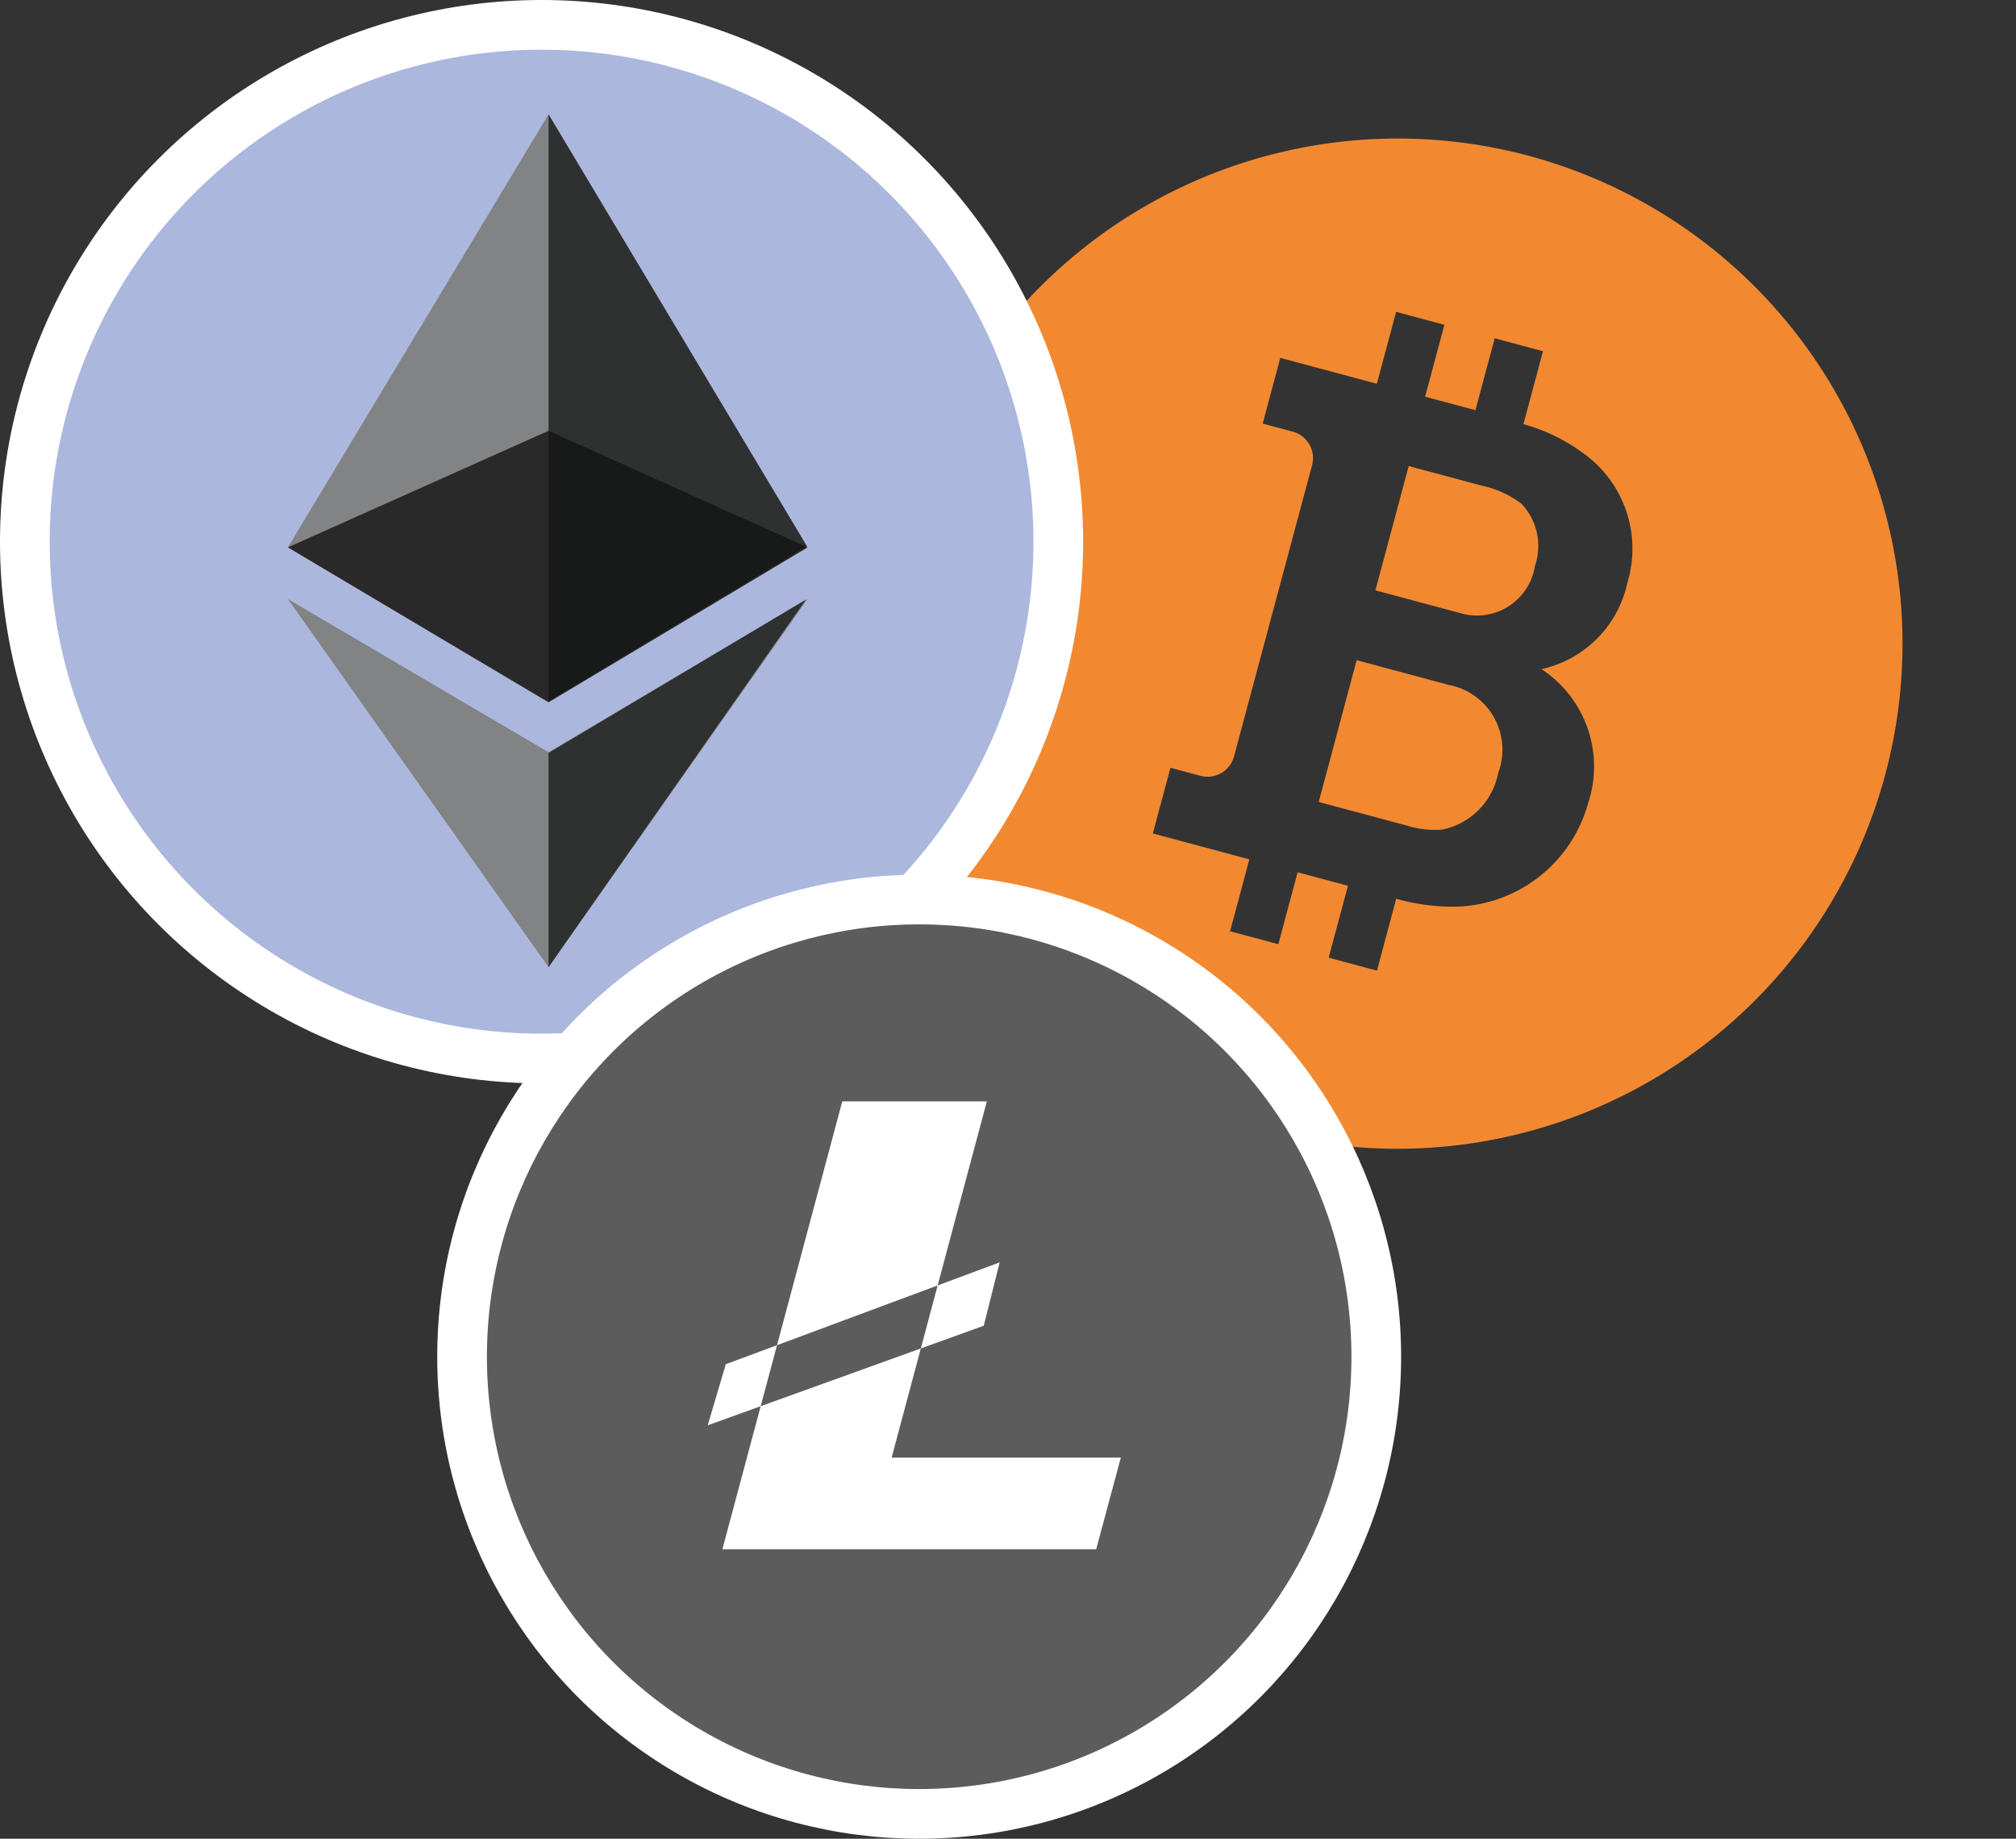
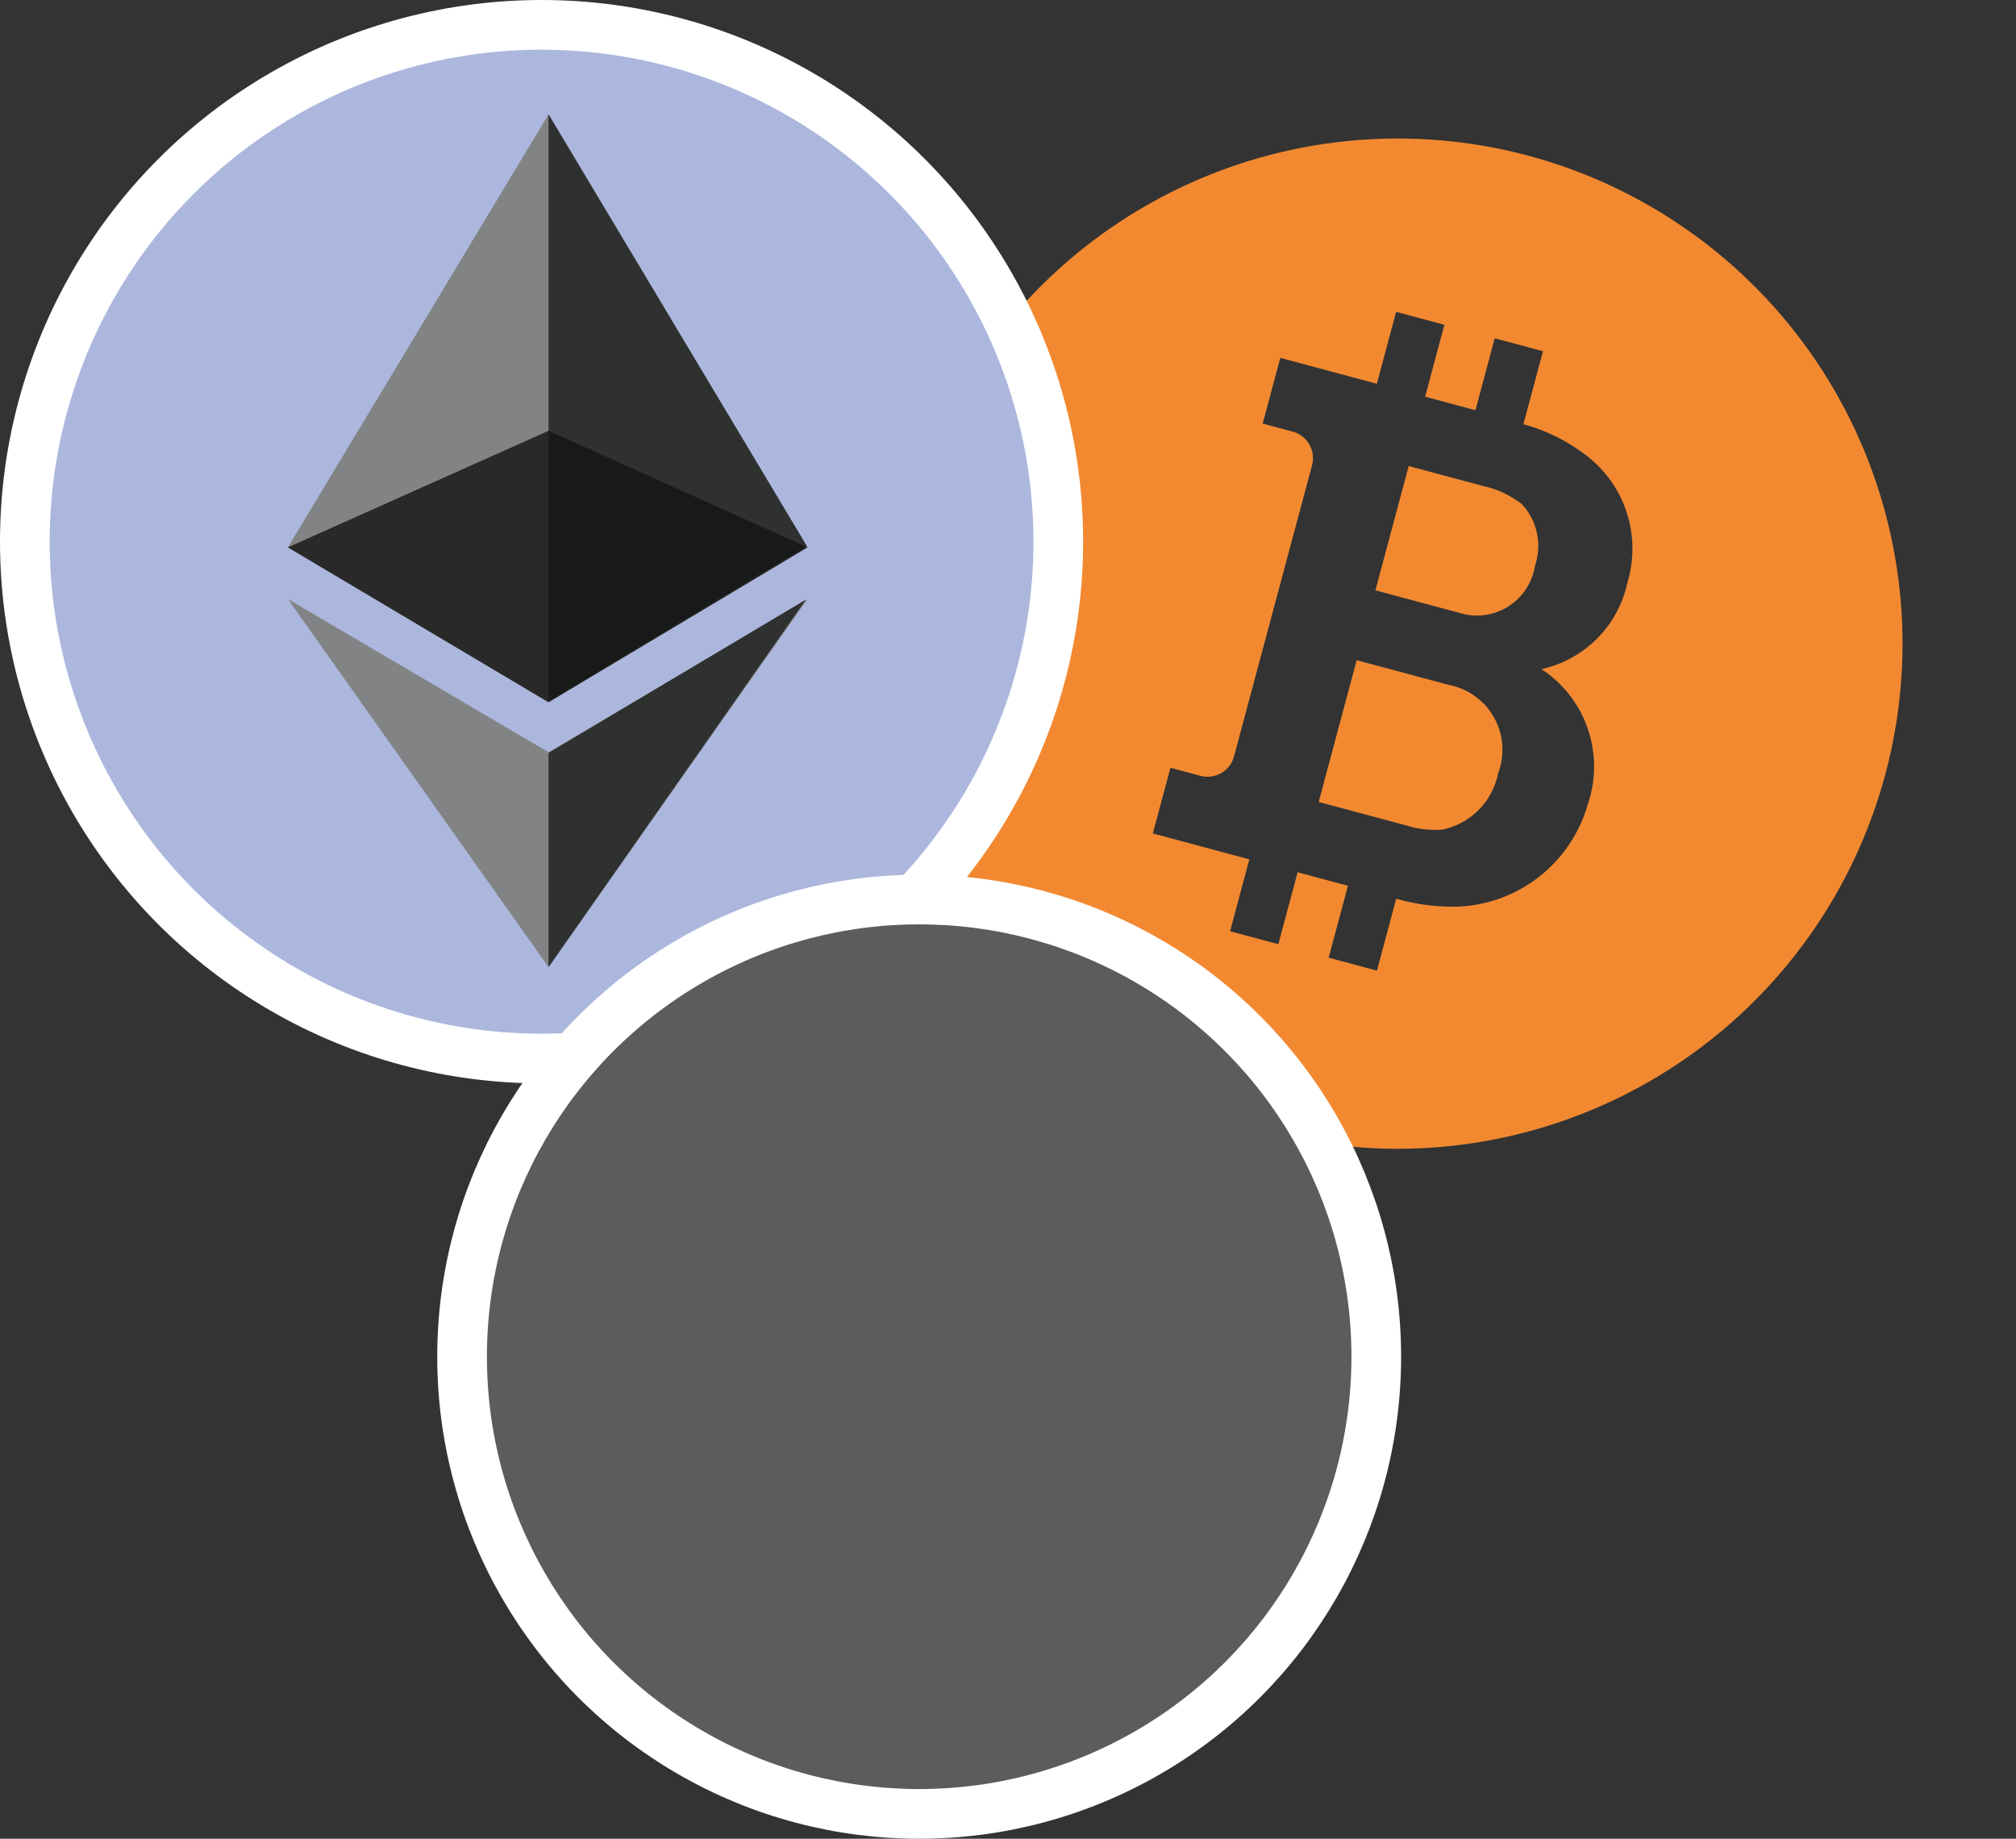
<svg xmlns="http://www.w3.org/2000/svg" width="101.439" height="92.5" viewBox="0 0 101.439 92.5">
  <rect x="0" y="0" width="101.439" height="92.5" fill="#333333" stroke="none" />
  <g id="crypto" transform="translate(-844.37 -172.737)">
    <path id="Path_2479" data-name="Path 2479" d="M23.644,26.747h4.815a3.316,3.316,0,0,1,3.531,3.638,3.6,3.6,0,0,1-1.979,3.477,4.71,4.71,0,0,1-1.765.267h-4.6Zm5.991-9.736a3.091,3.091,0,0,1,1.444,2.835,2.952,2.952,0,0,1-3.049,3.263H23.644V16.637H27.5A4.949,4.949,0,0,1,29.636,17.011ZM28.673,37.82v3.745H26.158V37.82H23.537v3.745H21.023V37.82H15.995V34.4h1.551a1.381,1.381,0,0,0,1.391-1.391V17.867a1.381,1.381,0,0,0-1.391-1.391H15.995V13.053h5.029V9.308h2.514v3.745h2.621V9.308h2.514v3.8a9.153,9.153,0,0,1,3.317.642,5.9,5.9,0,0,1,3.8,5.724,5.669,5.669,0,0,1-3.049,5.3,5.857,5.857,0,0,1,4.012,5.938,7.092,7.092,0,0,1-4.975,6.687A10.346,10.346,0,0,1,28.673,37.82ZM0,25.41A25.41,25.41,0,1,0,25.41,0,25.433,25.433,0,0,0,0,25.41Z" transform="matrix(0.966, 0.259, -0.259, 0.966, 896.721, 173.987)" fill="#f28931" fill-rule="evenodd" />
    <g id="etherium_eth_ethcoin_crypto" data-name="etherium eth ethcoin crypto" transform="translate(846 174.003)">
      <g id="etherium_eth" data-name="etherium eth" transform="translate(0 0)">
        <circle id="Эллипс_9" data-name="Эллипс 9" cx="26" cy="26" r="26" transform="translate(-0.38 -0.016)" fill="#acb7dd" stroke="#fff" stroke-width="2.5" />
        <path id="Фигура_2" data-name="Фигура 2" d="M1093.115,652,1080,673.784l13.115,7.792,13.033-7.792ZM1080,676.382l13.115,7.708,13.033-7.708L1093.115,694.9Z" transform="translate(-1067.145 -647.514)" fill="#828384" fill-rule="evenodd" />
        <path id="Фигура_4" data-name="Фигура 4" d="M1144.2,681.526V652l13,21.723Zm12.953-5.116L1144.2,694.9V684.124Z" transform="translate(-1118.23 -647.514)" fill="#2f3030" fill-rule="evenodd" />
        <path id="Фигура_3" data-name="Фигура 3" d="M1093.115,729.93,1080,735.795l13.115,7.792,13.033-7.792Z" transform="translate(-1067.145 -709.525)" fill="#131313" fill-rule="evenodd" opacity="0.8" />
      </g>
    </g>
    <g id="litecion_ltc_lite_coin_crypto" data-name="litecion ltc lite coin crypto" transform="translate(867.596 218.395)">
      <g id="litecion" transform="translate(0 0)">
        <circle id="Эллипс_1" data-name="Эллипс 1" cx="23" cy="23" r="23" transform="translate(0.024 -0.408)" fill="#5c5c5c" stroke="#fff" stroke-width="2.5" />
-         <path id="Фигура_6" data-name="Фигура 6" d="M1094.627,1006h7.274l-4.79,17.92h11.533l-1.242,4.613h-18.808Zm7.919,8.1-.8,3.187-13.89,5.009.91-3.073Z" transform="translate(-1075.472 -996.253)" fill="#fff" fill-rule="evenodd" />
      </g>
    </g>
  </g>
</svg>